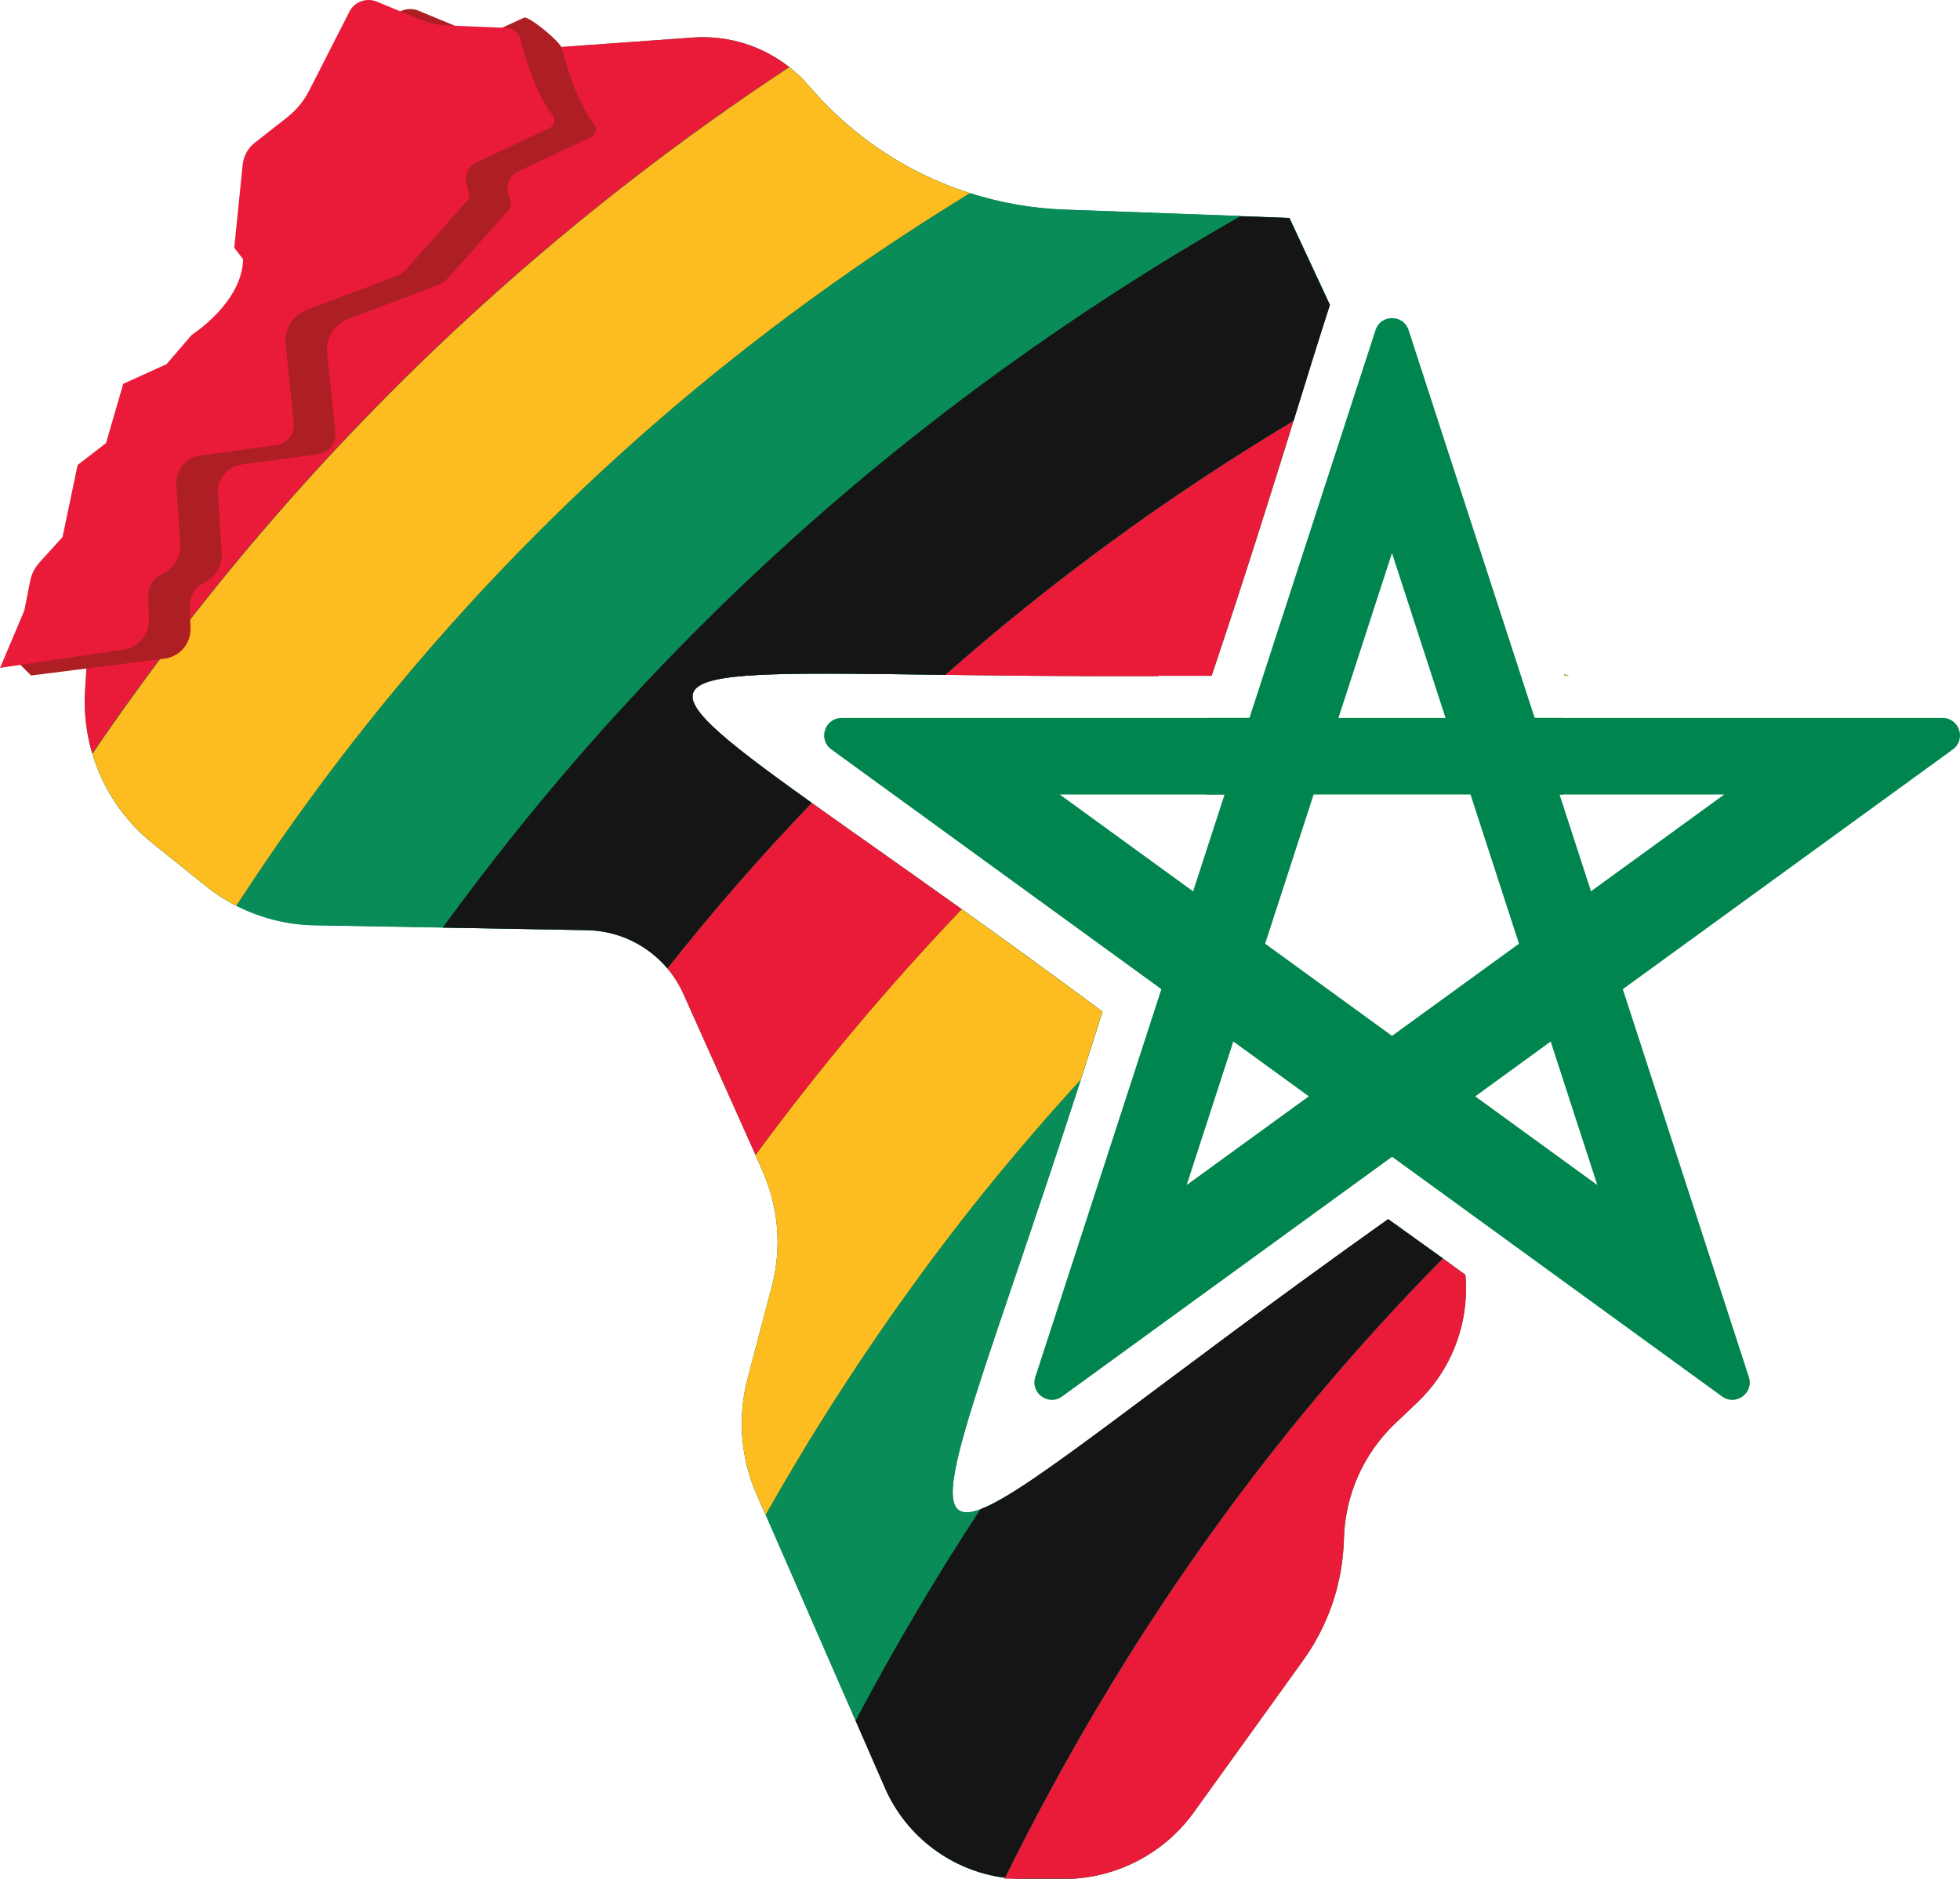
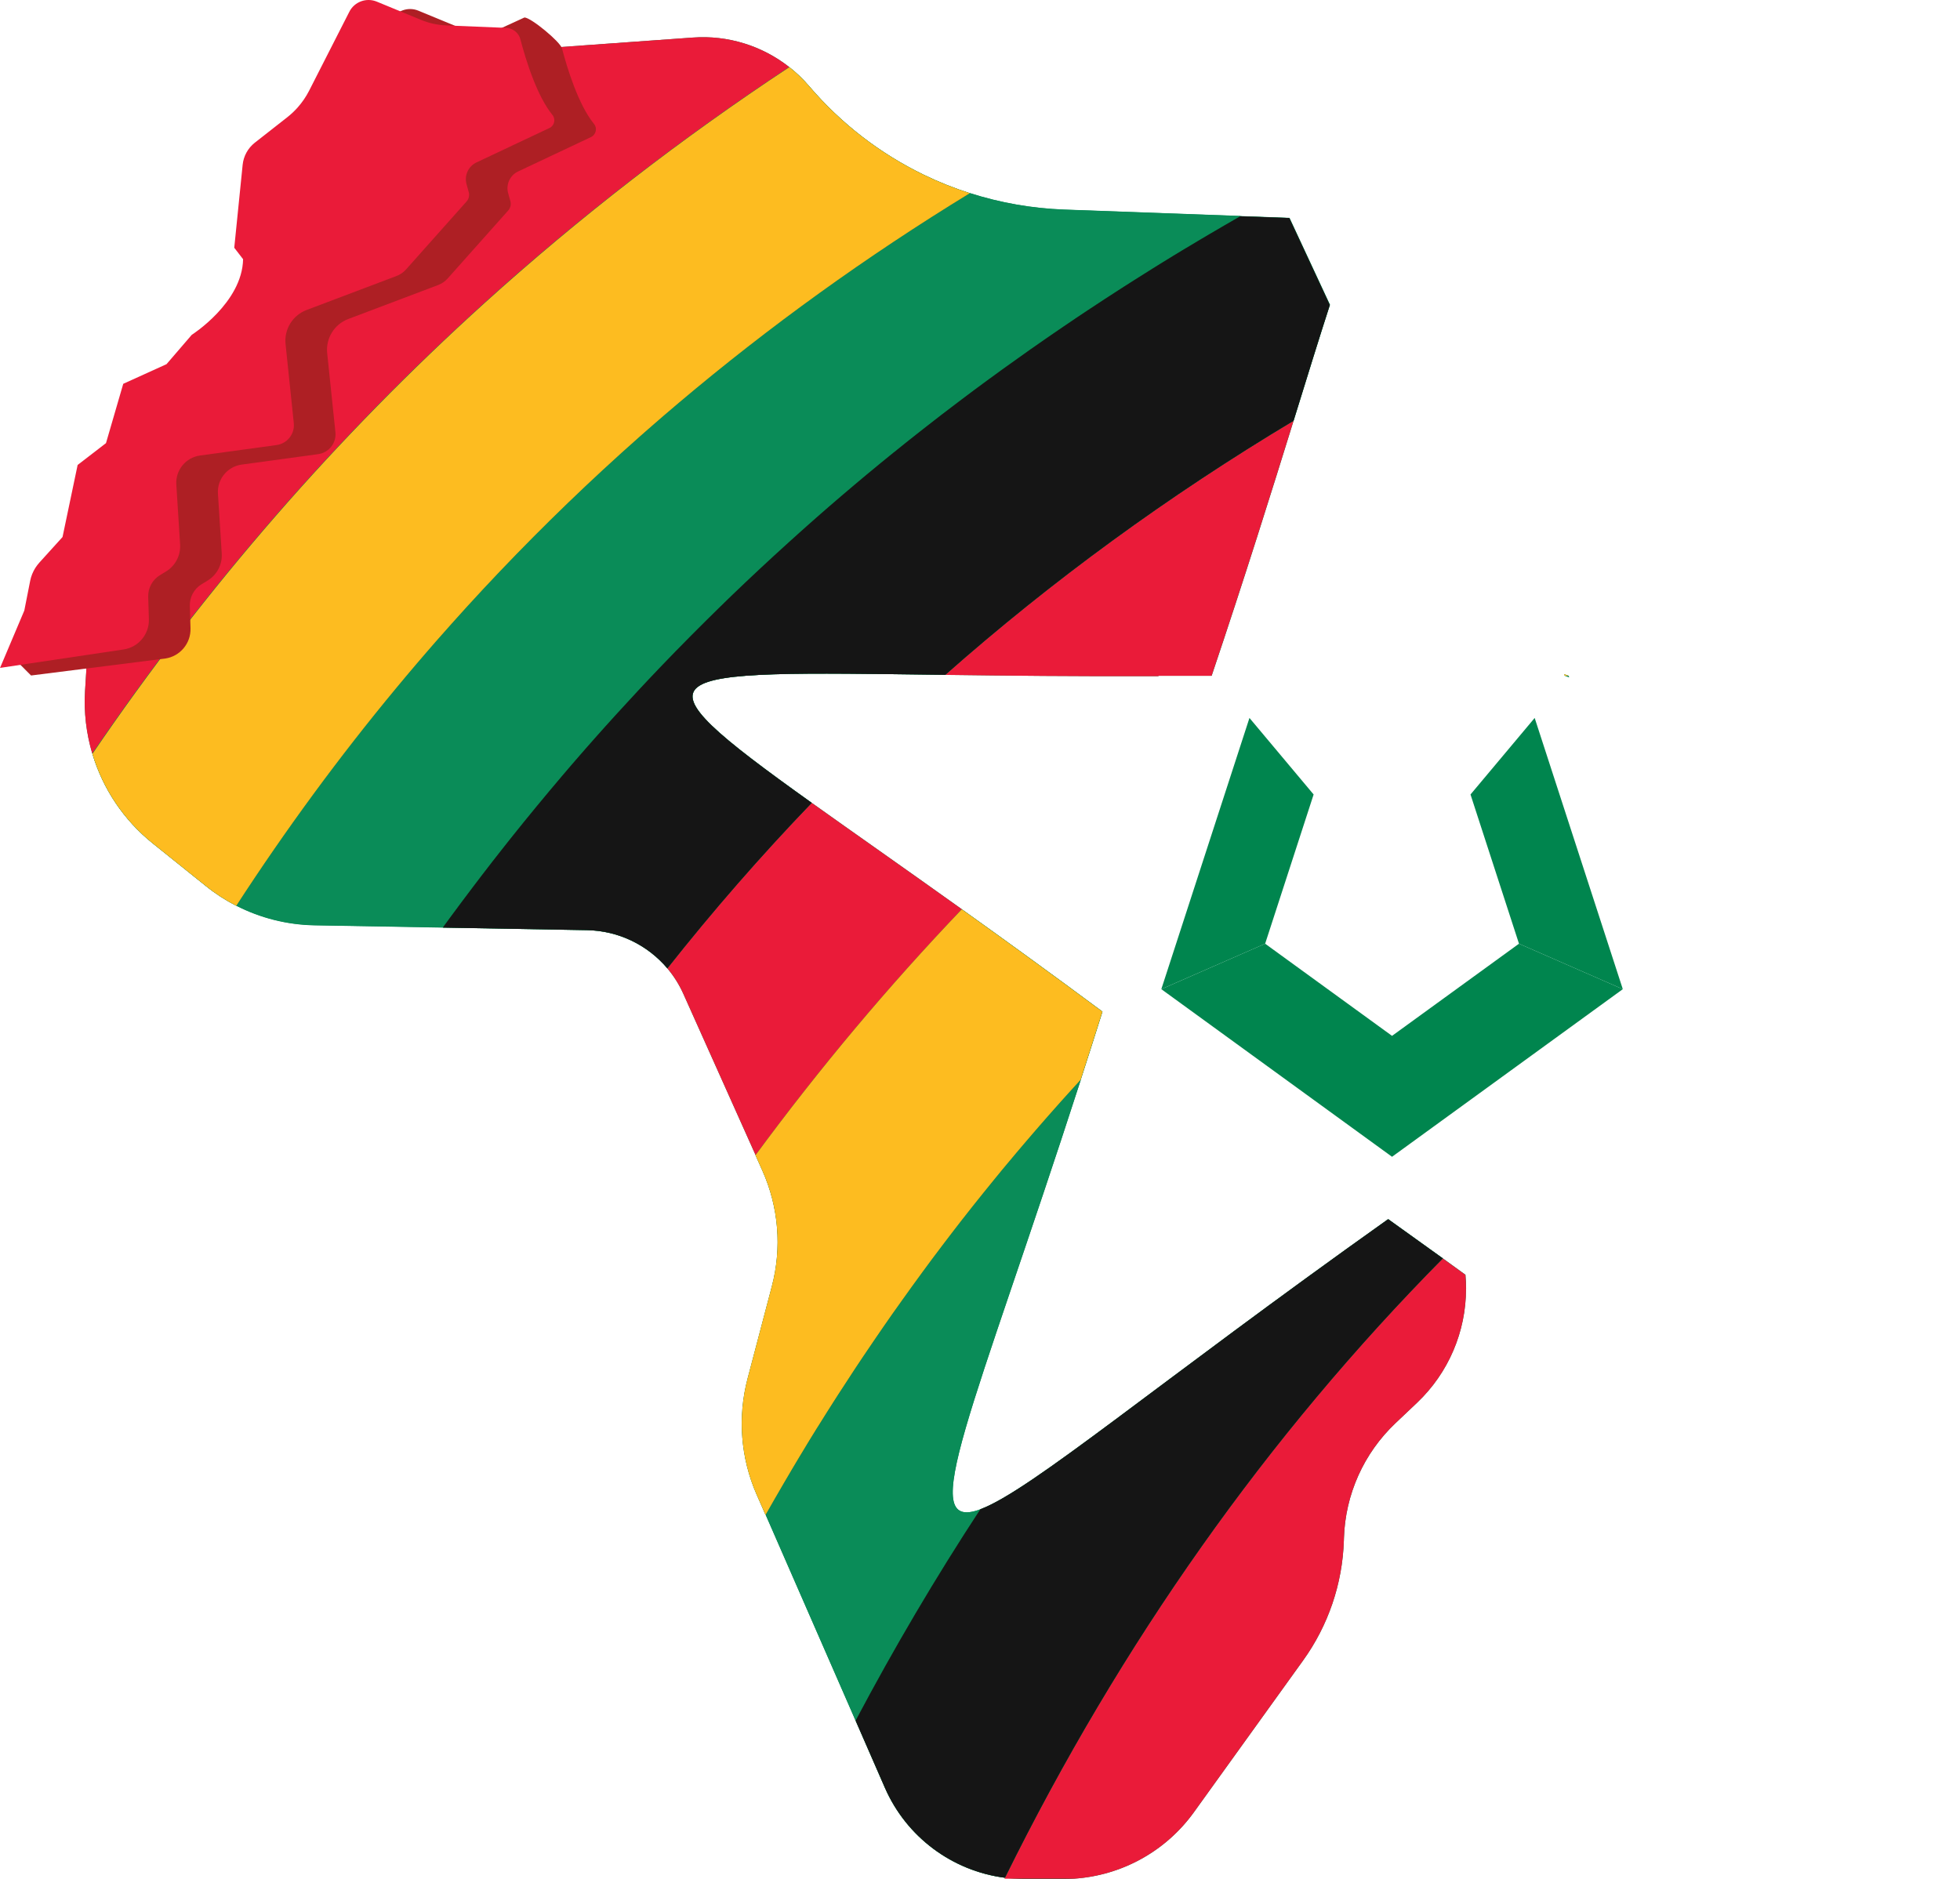
<svg xmlns="http://www.w3.org/2000/svg" id="Layer_2" data-name="Layer 2" viewBox="0 0 397.41 381.04">
  <defs>
    <style>
      .cls-1, .cls-2, .cls-3, .cls-4, .cls-5, .cls-6, .cls-7, .cls-8 {
        stroke-width: 0px;
      }

      .cls-1, .cls-7 {
        fill: #00854e;
      }

      .cls-2 {
        fill: #ae1f24;
      }

      .cls-3 {
        fill: #151515;
      }

      .cls-4 {
        fill: #086d38;
      }

      .cls-5 {
        fill: #0a8c58;
      }

      .cls-6 {
        fill: #fdbc20;
      }

      .cls-7 {
        fill-rule: evenodd;
      }

      .cls-8 {
        fill: #ea1b39;
      }
    </style>
  </defs>
  <g id="Layer_1-2" data-name="Layer 1">
    <g>
      <g>
        <g>
          <path class="cls-7" d="m297.25,261.36c0,8.66-3.54,17.04-9.93,23.1l-4.38,4.15c-6.41,6.08-10.16,14.43-10.44,23.26l-.02.58c-.28,8.72-3.16,17.17-8.25,24.25l-22.15,30.79c-5.7,7.92-14.62,12.83-24.28,13.48-.72.05-1.44.07-2.16.07h-7.94c-.71,0-1.41-.03-2.11-.07-.61-.04-1.22-.1-1.83-.18-10.66-1.37-19.95-8.23-24.33-18.24l-5.94-13.61-18.22-41.71-1.83-4.18c-3.23-7.39-3.87-15.65-1.82-23.45l4.93-18.75c2.05-7.8,1.37-16.07-1.92-23.43l-1.4-3.13-14.67-32.75c-.85-1.89-1.94-3.62-3.24-5.16-4-4.74-9.91-7.64-16.31-7.75l-29.21-.52-26.04-.46c-5.55-.1-10.97-1.47-15.85-3.97h0s0,0,0,0c-2.17-1.11-4.24-2.45-6.16-4l-10.81-8.68c-5.88-4.73-10.09-11.07-12.2-18.12h0s-.01-.04-.02-.06c-1.21-4.08-1.73-8.39-1.46-12.75l.47-7.62.3-4.81.17-2.79,6.23-.79c3.01-.45,5.22-3.08,5.12-6.13l-.14-4.54c-.05-1.79.86-3.46,2.38-4.39l1.22-.75c1.9-1.16,3-3.27,2.86-5.49l-.77-12.15c-.18-2.92,1.92-5.49,4.82-5.89l15.51-2.12c2.17-.3,3.72-2.27,3.49-4.45l-1.67-16.03c-.31-3.01,1.44-5.85,4.27-6.91l18.25-6.9c.73-.28,1.39-.72,1.9-1.31l12.27-13.78c.46-.52.63-1.24.45-1.92l-.44-1.62c-.49-1.76.37-3.61,2.02-4.39l14.78-6.97c1.01-.48,1.34-1.79.63-2.66-1.24-1.52-2.33-3.56-3.27-5.71l12.05-.87,4.6-.33,15.76-1.13c7.09-.51,14.03,1.67,19.51,5.98,0,0,.02.01.03.02,1.45,1.14,2.79,2.43,4.01,3.86,6.49,7.61,14.42,13.69,23.23,17.96,3.02,1.47,6.15,2.72,9.36,3.74,0,0,0,0,0,0,6.14,1.96,12.57,3.1,19.13,3.34l35.75,1.3,9.93.36,8.2,17.61c-2.11,6.51-4.53,14.34-7.37,23.52-4.37,14.09-9.76,31.34-16.62,51.73h-10.78v.07c-16.7.06-31.08-.1-43.22-.26-59.54-.77-65.32-1.34-27.08,25.96,8.18,5.84,18.36,12.95,30.47,21.6,8.55,6.11,18.05,12.99,28.48,20.73-1.51,4.79-2.98,9.4-4.41,13.82-21.69,67.14-33.76,92.13-20.33,87.09h0c10.27-3.85,35.46-25.27,82.67-58.82,3.84,2.74,7.53,5.39,11.08,7.95,1.55,1.12,3.08,2.23,4.58,3.32.09.95.13,1.9.13,2.85Z" />
-           <path class="cls-7" d="m318.07,137.04h-.81l-.11-.33c.3.11.61.22.91.33Z" />
+           <path class="cls-7" d="m318.07,137.04h-.81c.3.11.61.22.91.33Z" />
        </g>
        <g>
          <path class="cls-8" d="m297.25,261.36c0,8.66-3.54,17.04-9.93,23.1l-4.38,4.15c-6.41,6.08-10.16,14.43-10.44,23.26l-.02.58c-.28,8.72-3.16,17.17-8.25,24.25l-22.15,30.79c-5.7,7.92-14.62,12.83-24.28,13.48h-14.13c.03-.06.06-.12.09-.18,23.56-47.7,53.2-89.61,88.78-125.59,1.55,1.12,3.08,2.23,4.58,3.32.09.95.13,1.9.13,2.85Z" />
          <path class="cls-5" d="m198.78,306.05c-9.04,13.8-17.48,28.1-25.3,42.88l-18.22-41.71c.07-.12.14-.25.21-.37.46-.81.92-1.62,1.39-2.43.1-.18.2-.36.31-.54.52-.9,1.04-1.8,1.56-2.69.03-.05.05-.09.08-.14.49-.84.98-1.68,1.48-2.52.14-.23.27-.47.41-.7.47-.79.94-1.58,1.41-2.36.13-.22.26-.44.4-.66.43-.71.86-1.43,1.29-2.14.14-.23.28-.46.42-.69.48-.79.96-1.57,1.45-2.35.06-.1.13-.21.2-.31.61-.98,1.21-1.95,1.83-2.92.5-.79,1-1.59,1.51-2.38,0-.01.02-.03.03-.04.24-.37.47-.74.71-1.11.95-1.47,1.9-2.94,2.86-4.39.24-.37.48-.73.72-1.1.55-.83,1.1-1.66,1.66-2.49.02-.03.03-.05.05-.07.52-.78,1.05-1.56,1.58-2.33.23-.34.47-.69.7-1.03.52-.76,1.04-1.53,1.57-2.29.6-.86,1.2-1.73,1.8-2.59.07-.09.13-.19.2-.28.62-.88,1.24-1.76,1.87-2.63.01-.02.03-.04.05-.07.65-.91,1.3-1.82,1.95-2.72.66-.91,1.32-1.82,1.98-2.72.02-.03.04-.05.05-.07.66-.89,1.31-1.78,1.97-2.67.06-.08.12-.16.18-.24.59-.79,1.18-1.57,1.77-2.35.08-.11.16-.22.25-.33.49-.65.98-1.29,1.47-1.93.27-.36.55-.71.82-1.07.52-.68,1.05-1.36,1.57-2.03.09-.11.18-.22.26-.33.6-.77,1.2-1.54,1.81-2.3.06-.08.12-.16.18-.23.69-.87,1.38-1.74,2.08-2.6.71-.88,1.42-1.76,2.13-2.63.62-.76,1.24-1.51,1.86-2.27.93-1.13,1.87-2.26,2.82-3.37.41-.49.82-.98,1.24-1.46.23-.28.47-.55.71-.83.54-.63,1.08-1.26,1.62-1.89.35-.4.69-.8,1.04-1.2.57-.66,1.15-1.32,1.72-1.97.59-.68,1.19-1.35,1.79-2.02.23-.26.45-.51.68-.77.69-.77,1.39-1.54,2.08-2.31.68-.75,1.36-1.49,2.04-2.24.02-.03.04-.05.07-.08-21.69,67.14-33.76,92.13-20.33,87.09Z" />
          <path class="cls-8" d="m164.58,162.81c8.18,5.84,18.36,12.95,30.47,21.6-14.96,15.68-28.92,32.32-41.83,49.87l-14.67-32.75c-.85-1.89-1.94-3.62-3.24-5.16,9.24-11.69,19-22.88,29.27-33.56Z" />
          <path class="cls-8" d="m262.28,85.32c-4.37,14.09-9.76,31.34-16.62,51.73h-10.78v.07c-16.7.06-31.08-.1-43.22-.26,21.63-19.11,45.19-36.29,70.62-51.53Z" />
          <path class="cls-5" d="m251.52,43.83c-1.04.59-2.08,1.19-3.11,1.79-1,.58-2,1.16-2.99,1.75-.05.03-.11.06-.16.09-.92.54-1.83,1.08-2.75,1.63-.99.59-1.98,1.19-2.97,1.78-.56.34-1.12.68-1.68,1.02-.83.51-1.66,1.02-2.49,1.53-.53.33-1.07.66-1.59.99-.49.3-.98.61-1.46.92-.76.47-1.51.95-2.26,1.42-.71.45-1.41.9-2.12,1.35-.43.27-.86.55-1.29.83-.86.55-1.72,1.11-2.58,1.67-.95.62-1.9,1.24-2.84,1.87-.16.11-.32.21-.49.32-.84.56-1.68,1.12-2.52,1.68-.08.05-.15.1-.22.15-.74.49-1.47.99-2.2,1.49-.45.3-.89.6-1.33.91-.42.28-.84.57-1.26.86-.45.31-.9.62-1.35.93-.37.25-.74.51-1.1.77-.55.38-1.1.76-1.65,1.15,0,0-.01,0-.02.01-1.78,1.25-3.56,2.52-5.32,3.79-.16.12-.33.23-.49.35-.81.58-1.61,1.17-2.41,1.76-.08.05-.15.11-.23.16-.79.58-1.58,1.16-2.36,1.74-.26.19-.51.38-.77.57-.48.35-.96.71-1.44,1.08-.46.34-.92.69-1.37,1.03-2.51,1.89-4.99,3.81-7.46,5.74-.42.33-.85.66-1.27,1-.56.44-1.11.88-1.67,1.32-.23.18-.46.37-.69.55-.72.57-1.43,1.15-2.15,1.73-.11.08-.21.17-.32.25-.82.66-1.64,1.33-2.46,2-.08.06-.15.13-.23.19-.88.72-1.76,1.44-2.63,2.17-1.63,1.36-3.26,2.73-4.87,4.11-.41.35-.83.71-1.24,1.06-.53.45-1.05.9-1.58,1.36-.21.18-.42.36-.63.55-.61.53-1.22,1.06-1.83,1.6-.28.25-.57.5-.85.75-.41.36-.82.73-1.23,1.09-.47.41-.93.83-1.39,1.24-.75.67-1.5,1.34-2.24,2.02-3.95,3.57-7.84,7.2-11.67,10.89-.32.31-.64.62-.96.93-.58.56-1.15,1.12-1.72,1.68-.66.64-1.31,1.29-1.96,1.93-.47.46-.93.92-1.4,1.39-.25.25-.51.5-.76.76-.41.41-.83.83-1.24,1.24-.41.41-.82.83-1.23,1.25-.39.39-.77.78-1.15,1.17-.3.3-.59.6-.89.9-.4.4-.79.81-1.18,1.22-.46.47-.91.94-1.36,1.41-.25.26-.5.52-.76.79-.49.52-.99,1.03-1.47,1.55-.25.26-.5.52-.75.79-.5.54-1.01,1.07-1.51,1.61-.22.23-.44.47-.66.71-.55.6-1.11,1.2-1.66,1.8-.16.18-.33.35-.49.53-.57.61-1.13,1.23-1.69,1.84-.16.18-.33.35-.49.53-.66.73-1.32,1.46-1.98,2.19-.04.04-.07.08-.1.11-.72.81-1.44,1.61-2.16,2.42-.58.65-1.16,1.31-1.73,1.96-.46.52-.92,1.05-1.37,1.57-.5.57-1,1.15-1.5,1.73-.03.03-.05.06-.08.09-.66.77-1.32,1.53-1.97,2.31-3.51,4.12-6.96,8.31-10.34,12.55-.66.83-1.32,1.66-1.97,2.49-.64.81-1.28,1.63-1.92,2.45-.1.13-.21.26-.3.39-.61.78-1.22,1.57-1.82,2.36-.64.83-1.28,1.67-1.91,2.51-.11.14-.22.29-.33.44-.56.74-1.12,1.48-1.67,2.22-.05.07-.1.14-.15.2-.61.81-1.21,1.62-1.81,2.44-.07.09-.14.19-.21.28-.55.74-1.1,1.49-1.64,2.24-.06.08-.12.16-.18.25l-26.04-.46c-5.55-.1-10.97-1.47-15.85-3.97h0s0,0,0,0c10.03-15.44,20.83-30.14,32.4-44.09,1.33-1.61,2.68-3.21,4.03-4.8s2.72-3.17,4.09-4.74h0c2.07-2.37,4.17-4.72,6.29-7.04h0c8.77-9.62,17.94-18.84,27.5-27.68,2.52-2.33,5.06-4.62,7.62-6.89.52-.45,1.03-.9,1.55-1.36,2.06-1.81,4.14-3.6,6.24-5.37h0c18.36-15.51,38.03-29.69,59.02-42.52,0,0,0,0,0,0,6.14,1.96,12.57,3.1,19.13,3.34l35.75,1.3Z" />
          <path class="cls-8" d="m160.01,13.6c-21.98,14.51-42.62,30.48-61.85,47.87-29.97,27.12-56.54,57.68-79.46,91.34-1.21-4.08-1.73-8.39-1.46-12.75l.47-7.62.3-4.81.17-2.79,6.23-.79c3.01-.45,5.22-3.08,5.12-6.13l-.14-4.54c-.05-1.79.86-3.46,2.38-4.39l1.22-.75c1.9-1.16,3-3.27,2.86-5.49l-.77-12.15c-.18-2.92,1.92-5.49,4.82-5.89l15.51-2.12c2.17-.3,3.72-2.27,3.49-4.45l-1.67-16.03c-.31-3.01,1.44-5.85,4.27-6.91l18.25-6.9c.73-.28,1.39-.72,1.9-1.31l12.27-13.78c.46-.52.63-1.24.45-1.92l-.44-1.62c-.49-1.76.37-3.61,2.02-4.39l14.78-6.97c1.01-.48,1.34-1.79.63-2.66-1.24-1.52-2.33-3.56-3.27-5.71l12.05-.87,4.6-.33,15.76-1.13c7.08-.51,14.03,1.67,19.51,5.98Z" />
          <path class="cls-4" d="m196.64,39.18c-20.98,12.83-40.66,27.01-59.02,42.52h0c-2.1,1.77-4.18,3.56-6.24,5.37-.52.45-1.03.91-1.55,1.36-2.57,2.27-5.11,4.57-7.62,6.89-9.56,8.84-18.72,18.06-27.5,27.68h0c-2.12,2.33-4.21,4.67-6.29,7.04h0c-1.37,1.57-2.74,3.15-4.09,4.74-1.35,1.59-2.7,3.19-4.03,4.8-11.56,13.95-22.36,28.65-32.39,44.1h0s0,0,0,0c-2.17-1.11-4.24-2.45-6.16-4l-10.81-8.68c-5.88-4.73-10.09-11.07-12.2-18.12h0c22.93-33.7,49.51-64.28,79.5-91.41,19.22-17.38,39.84-33.35,61.81-47.85,1.45,1.14,2.79,2.43,4.01,3.86,6.49,7.61,14.42,13.69,23.23,17.96,3.02,1.47,6.15,2.72,9.36,3.74,0,0,0,0,0,0Z" />
          <path class="cls-4" d="m269.65,61.8c-2.11,6.51-4.53,14.34-7.37,23.52-25.44,15.24-48.99,32.42-70.62,51.53-59.54-.77-65.32-1.34-27.08,25.96-10.27,10.68-20.03,21.87-29.27,33.56-4-4.74-9.91-7.64-16.31-7.75l-29.21-.52c.06-.08.12-.16.18-.25.54-.75,1.09-1.49,1.64-2.24.07-.09.14-.19.21-.28.6-.81,1.2-1.63,1.81-2.44.05-.07.1-.14.15-.2.55-.74,1.11-1.48,1.67-2.22.11-.15.22-.3.33-.44.63-.84,1.27-1.67,1.91-2.51.6-.79,1.21-1.57,1.82-2.36.1-.13.2-.26.3-.39.64-.82,1.27-1.64,1.92-2.45.66-.83,1.31-1.66,1.97-2.49,3.38-4.24,6.83-8.42,10.34-12.55.66-.77,1.31-1.54,1.97-2.31.03-.03.06-.06.08-.09.5-.58,1-1.15,1.5-1.73.45-.53.91-1.05,1.37-1.57.57-.66,1.15-1.31,1.73-1.96.72-.81,1.44-1.62,2.16-2.42.03-.04.07-.08.1-.11.66-.73,1.32-1.46,1.98-2.19.16-.18.32-.36.49-.53.56-.62,1.12-1.23,1.69-1.84.16-.18.33-.36.49-.53.55-.6,1.11-1.2,1.66-1.8.22-.24.44-.47.66-.71.5-.54,1.01-1.08,1.51-1.61.25-.26.5-.53.75-.79.49-.52.98-1.03,1.47-1.55.25-.26.5-.53.76-.79.45-.47.91-.95,1.36-1.41.39-.41.78-.81,1.18-1.22.29-.3.59-.61.89-.9.38-.39.76-.78,1.15-1.17.41-.42.82-.83,1.23-1.25.41-.42.83-.83,1.24-1.24.25-.25.5-.5.76-.76.47-.47.93-.93,1.4-1.39.65-.65,1.31-1.29,1.96-1.93.57-.56,1.15-1.12,1.72-1.68.32-.31.64-.62.96-.93,3.83-3.69,7.72-7.32,11.67-10.89.74-.67,1.49-1.35,2.24-2.02.46-.42.93-.83,1.39-1.24.41-.36.82-.73,1.23-1.09.28-.25.57-.5.85-.75.61-.54,1.22-1.07,1.83-1.6.21-.19.42-.37.63-.55.52-.46,1.05-.91,1.58-1.36.41-.35.83-.71,1.24-1.06,1.61-1.38,3.24-2.75,4.87-4.11.88-.73,1.75-1.45,2.63-2.17.08-.07.15-.13.23-.19.82-.67,1.63-1.34,2.46-2,.1-.09.21-.17.32-.25.71-.58,1.43-1.15,2.15-1.73.23-.19.46-.37.69-.55.55-.44,1.11-.88,1.67-1.32.42-.34.85-.67,1.27-1,2.46-1.94,4.95-3.85,7.46-5.74.46-.35.91-.69,1.37-1.03.48-.36.96-.72,1.44-1.08.25-.19.51-.38.77-.57.78-.59,1.57-1.17,2.36-1.74.08-.06.15-.11.23-.16.8-.59,1.61-1.18,2.41-1.76.16-.12.32-.23.49-.35,1.76-1.27,3.54-2.54,5.32-3.79,0,0,.01,0,.02-.01.55-.39,1.1-.77,1.65-1.15.37-.26.73-.52,1.1-.77.45-.32.9-.63,1.35-.93.42-.29.84-.58,1.26-.86.44-.31.88-.61,1.33-.91.73-.5,1.47-1,2.2-1.49.07-.05.14-.1.22-.15.84-.56,1.68-1.12,2.52-1.68.16-.11.32-.21.49-.32.94-.62,1.89-1.25,2.84-1.87.86-.56,1.72-1.12,2.58-1.67.43-.28.86-.55,1.29-.83.71-.45,1.41-.91,2.12-1.35.75-.48,1.5-.95,2.26-1.42.49-.31.98-.61,1.46-.92.53-.33,1.06-.66,1.59-.99.83-.52,1.66-1.03,2.49-1.53.56-.34,1.12-.68,1.68-1.02.99-.6,1.97-1.19,2.97-1.78.91-.54,1.83-1.09,2.75-1.63.05-.03.11-.06.16-.09.99-.59,1.99-1.17,2.99-1.75,1.03-.6,2.07-1.2,3.11-1.79l9.93.36,8.2,17.61Z" />
          <path class="cls-4" d="m223.52,205.14c-1.51,4.79-2.98,9.4-4.41,13.82-.03.03-.05.05-.07.08-.68.74-1.36,1.49-2.04,2.24-.69.77-1.39,1.54-2.08,2.31-.23.25-.45.51-.68.77-.6.67-1.2,1.34-1.79,2.02-.57.66-1.15,1.31-1.72,1.97-.35.4-.69.8-1.04,1.2-.54.63-1.08,1.26-1.62,1.89-.24.28-.47.55-.71.83-.42.49-.83.97-1.24,1.46-.95,1.12-1.88,2.24-2.82,3.37-.62.75-1.24,1.51-1.86,2.27-.71.87-1.42,1.75-2.13,2.63-.69.86-1.39,1.73-2.08,2.6-.06.08-.12.15-.18.23-.61.76-1.21,1.53-1.81,2.3-.09.11-.17.22-.26.33-.53.67-1.05,1.35-1.57,2.03-.28.35-.55.71-.82,1.07-.49.64-.98,1.29-1.47,1.93-.09.11-.17.22-.25.33-.59.78-1.18,1.57-1.77,2.35-.06.08-.12.16-.18.24-.66.89-1.32,1.78-1.97,2.67-.02.03-.04.05-.05.07-.66.9-1.32,1.81-1.98,2.72-.66.9-1.3,1.81-1.95,2.72-.02.03-.03.05-.05.07-.62.87-1.25,1.75-1.87,2.63-.07.09-.13.19-.2.28-.61.86-1.2,1.72-1.8,2.59-.52.76-1.05,1.52-1.57,2.29-.23.34-.47.68-.7,1.03-.53.78-1.05,1.55-1.58,2.33-.02.02-.03.05-.05.07-.55.83-1.11,1.66-1.66,2.49-.24.37-.49.73-.72,1.1-.96,1.46-1.91,2.92-2.86,4.39-.24.37-.47.74-.71,1.11,0,.01-.02.03-.03.04-.5.79-1.01,1.58-1.51,2.38-.61.97-1.22,1.94-1.83,2.92-.06.1-.13.21-.2.31-.49.78-.97,1.57-1.45,2.35-.14.23-.28.46-.42.69-.43.71-.87,1.42-1.29,2.14-.13.22-.27.44-.4.66-.47.79-.95,1.58-1.41,2.36-.14.23-.28.47-.41.7-.5.84-.99,1.68-1.48,2.52-.03.04-.06.09-.08.14-.52.9-1.04,1.79-1.56,2.69-.1.18-.21.36-.31.54-.47.81-.93,1.62-1.39,2.43-.07.12-.14.25-.21.37l-1.83-4.18c-3.23-7.39-3.87-15.65-1.82-23.45l4.93-18.75c2.05-7.8,1.37-16.07-1.92-23.43l-1.4-3.13c12.91-17.55,26.87-34.2,41.83-49.87,8.55,6.11,18.05,12.99,28.48,20.73Z" />
          <path class="cls-4" d="m318.07,137.04h-.81l-.11-.33c.3.11.61.22.91.33Z" />
          <path class="cls-4" d="m292.54,255.19c-35.58,35.99-65.23,77.89-88.78,125.59-10.66-1.37-19.95-8.23-24.33-18.24l-5.94-13.61c7.82-14.79,16.26-29.09,25.3-42.88h0c10.27-3.85,35.46-25.27,82.67-58.82,3.84,2.74,7.53,5.39,11.08,7.95Z" />
          <g>
            <path class="cls-6" d="m196.64,39.18c-20.98,12.83-40.66,27.01-59.02,42.52h0c-2.1,1.77-4.18,3.56-6.24,5.37-.52.45-1.03.91-1.55,1.36-2.57,2.27-5.11,4.57-7.62,6.89-9.56,8.84-18.72,18.06-27.5,27.68h0c-2.12,2.33-4.21,4.67-6.29,7.04h0c-1.37,1.57-2.74,3.15-4.09,4.74-1.35,1.59-2.7,3.19-4.03,4.8-11.56,13.95-22.36,28.65-32.39,44.1h0s0,0,0,0c-2.17-1.11-4.24-2.45-6.16-4l-10.81-8.68c-5.88-4.73-10.09-11.07-12.2-18.12h0c22.93-33.7,49.51-64.28,79.5-91.41,19.22-17.38,39.84-33.35,61.81-47.85,1.45,1.14,2.79,2.43,4.01,3.86,6.49,7.61,14.42,13.69,23.23,17.96,3.02,1.47,6.15,2.72,9.36,3.74,0,0,0,0,0,0Z" />
            <path class="cls-3" d="m269.65,61.8c-2.11,6.51-4.53,14.34-7.37,23.52-25.44,15.24-48.99,32.42-70.62,51.53-59.54-.77-65.32-1.34-27.08,25.96-10.27,10.68-20.03,21.87-29.27,33.56-4-4.74-9.91-7.64-16.31-7.75l-29.21-.52c.06-.08.12-.16.18-.25.54-.75,1.09-1.49,1.64-2.24.07-.09.14-.19.21-.28.6-.81,1.2-1.63,1.81-2.44.05-.07.1-.14.15-.2.55-.74,1.11-1.48,1.67-2.22.11-.15.22-.3.33-.44.63-.84,1.27-1.67,1.91-2.51.6-.79,1.21-1.57,1.82-2.36.1-.13.2-.26.3-.39.64-.82,1.27-1.64,1.92-2.45.66-.83,1.31-1.66,1.97-2.49,3.38-4.24,6.83-8.42,10.34-12.55.66-.77,1.31-1.54,1.97-2.31.03-.03.06-.06.08-.09.5-.58,1-1.15,1.5-1.73.45-.53.91-1.05,1.37-1.57.57-.66,1.15-1.31,1.73-1.96.72-.81,1.44-1.62,2.16-2.42.03-.04.07-.08.1-.11.66-.73,1.32-1.46,1.98-2.19.16-.18.32-.36.49-.53.56-.62,1.12-1.23,1.69-1.84.16-.18.33-.36.49-.53.55-.6,1.11-1.2,1.66-1.8.22-.24.44-.47.66-.71.5-.54,1.01-1.08,1.51-1.61.25-.26.5-.53.75-.79.49-.52.98-1.03,1.47-1.55.25-.26.5-.53.76-.79.45-.47.91-.95,1.36-1.41.39-.41.78-.81,1.18-1.22.29-.3.59-.61.89-.9.38-.39.76-.78,1.15-1.17.41-.42.82-.83,1.23-1.25.41-.42.83-.83,1.24-1.24.25-.25.5-.5.76-.76.47-.47.93-.93,1.4-1.39.65-.65,1.31-1.29,1.96-1.93.57-.56,1.15-1.12,1.72-1.68.32-.31.64-.62.96-.93,3.83-3.69,7.72-7.32,11.67-10.89.74-.67,1.49-1.35,2.24-2.02.46-.42.93-.83,1.39-1.24.41-.36.82-.73,1.23-1.09.28-.25.57-.5.85-.75.61-.54,1.22-1.07,1.83-1.6.21-.19.42-.37.63-.55.52-.46,1.05-.91,1.58-1.36.41-.35.83-.71,1.24-1.06,1.61-1.38,3.24-2.75,4.87-4.11.88-.73,1.75-1.45,2.63-2.17.08-.07.15-.13.23-.19.82-.67,1.63-1.34,2.46-2,.1-.09.21-.17.32-.25.71-.58,1.43-1.15,2.15-1.73.23-.19.46-.37.69-.55.55-.44,1.11-.88,1.67-1.32.42-.34.85-.67,1.27-1,2.46-1.94,4.95-3.85,7.46-5.74.46-.35.91-.69,1.37-1.03.48-.36.96-.72,1.44-1.08.25-.19.51-.38.77-.57.78-.59,1.57-1.17,2.36-1.74.08-.06.15-.11.23-.16.8-.59,1.61-1.18,2.41-1.76.16-.12.32-.23.49-.35,1.76-1.27,3.54-2.54,5.32-3.79,0,0,.01,0,.02-.01.55-.39,1.1-.77,1.65-1.15.37-.26.73-.52,1.1-.77.45-.32.9-.63,1.35-.93.42-.29.84-.58,1.26-.86.44-.31.88-.61,1.33-.91.73-.5,1.47-1,2.2-1.49.07-.05.14-.1.22-.15.84-.56,1.68-1.12,2.52-1.68.16-.11.32-.21.49-.32.94-.62,1.89-1.25,2.84-1.87.86-.56,1.72-1.12,2.58-1.67.43-.28.86-.55,1.29-.83.71-.45,1.41-.91,2.12-1.35.75-.48,1.5-.95,2.26-1.42.49-.31.98-.61,1.46-.92.53-.33,1.06-.66,1.59-.99.83-.52,1.66-1.03,2.49-1.53.56-.34,1.12-.68,1.68-1.02.99-.6,1.97-1.19,2.97-1.78.91-.54,1.83-1.09,2.75-1.63.05-.03.11-.06.16-.09.99-.59,1.99-1.17,2.99-1.75,1.03-.6,2.07-1.2,3.11-1.79l9.93.36,8.2,17.61Z" />
            <g>
              <path class="cls-6" d="m223.52,205.14c-1.51,4.79-2.98,9.4-4.41,13.82-.03.03-.05.05-.07.08-.68.74-1.36,1.49-2.04,2.24-.69.77-1.39,1.54-2.08,2.31-.23.25-.45.51-.68.77-.6.67-1.2,1.34-1.79,2.02-.57.66-1.15,1.31-1.72,1.97-.35.4-.69.8-1.04,1.2-.54.63-1.08,1.26-1.62,1.89-.24.28-.47.55-.71.83-.42.49-.83.97-1.24,1.46-.95,1.12-1.88,2.24-2.82,3.37-.62.75-1.24,1.51-1.86,2.27-.71.87-1.42,1.75-2.13,2.63-.69.86-1.39,1.73-2.08,2.6-.06.08-.12.15-.18.23-.61.76-1.21,1.53-1.81,2.3-.09.11-.17.22-.26.33-.53.67-1.05,1.35-1.57,2.03-.28.35-.55.71-.82,1.07-.49.64-.98,1.29-1.47,1.93-.09.11-.17.22-.25.33-.59.78-1.18,1.57-1.77,2.35-.06.08-.12.16-.18.24-.66.89-1.32,1.78-1.97,2.67-.02.03-.04.05-.05.07-.66.9-1.32,1.81-1.98,2.72-.66.9-1.3,1.81-1.95,2.72-.02.03-.03.05-.05.07-.62.87-1.25,1.75-1.87,2.63-.07.09-.13.19-.2.28-.61.86-1.2,1.72-1.8,2.59-.52.76-1.05,1.52-1.57,2.29-.23.34-.47.68-.7,1.03-.53.78-1.05,1.55-1.58,2.33-.02.02-.03.05-.05.07-.55.83-1.11,1.66-1.66,2.49-.24.37-.49.73-.72,1.1-.96,1.46-1.91,2.92-2.86,4.39-.24.37-.47.74-.71,1.11,0,.01-.02.03-.03.04-.5.79-1.01,1.58-1.51,2.38-.61.97-1.22,1.94-1.83,2.92-.06.1-.13.21-.2.31-.49.78-.97,1.57-1.45,2.35-.14.23-.28.46-.42.69-.43.71-.87,1.42-1.29,2.14-.13.22-.27.44-.4.66-.47.79-.95,1.58-1.41,2.36-.14.23-.28.47-.41.7-.5.84-.99,1.68-1.48,2.52-.03.04-.06.09-.08.14-.52.9-1.04,1.79-1.56,2.69-.1.18-.21.36-.31.54-.47.81-.93,1.62-1.39,2.43-.07.12-.14.25-.21.37l-1.83-4.18c-3.23-7.39-3.87-15.65-1.82-23.45l4.93-18.75c2.05-7.8,1.37-16.07-1.92-23.43l-1.4-3.13c12.91-17.55,26.87-34.2,41.83-49.87,8.55,6.11,18.05,12.99,28.48,20.73Z" />
              <path class="cls-6" d="m318.07,137.04h-.81l-.11-.33c.3.11.61.22.91.33Z" />
            </g>
            <path class="cls-3" d="m292.54,255.19c-35.58,35.99-65.23,77.89-88.78,125.59-10.66-1.37-19.95-8.23-24.33-18.24l-5.94-13.61c7.82-14.79,16.26-29.09,25.3-42.88h0c10.27-3.85,35.46-25.27,82.67-58.82,3.84,2.74,7.53,5.39,11.08,7.95Z" />
          </g>
        </g>
      </g>
      <g>
        <path class="cls-2" d="m2.17,132.85l11.16-7.2,1.2-6.03c.27-1.38.91-2.65,1.86-3.69l4.71-5.19,3.05-14.61,5.75-4.43,3.5-12.03,8.77-3.98,5.12-5.95s10.24-6.51,10.41-15.34l-1.79-2.32,1.7-16.82c.18-1.77,1.07-3.39,2.47-4.48l6.62-5.2c1.83-1.44,3.33-3.26,4.39-5.34l8.16-16.02c1.04-2.03,3.46-2.93,5.57-2.06l8.99,3.71c1.6.66,3.31,1.03,5.04,1.11l7.5-3.44c1.37.06,7.25,4.94,7.6,6.27.98,3.76,3.25,11.34,6.5,15.33.71.87.39,2.18-.63,2.66l-14.77,6.97c-1.65.78-2.5,2.63-2.02,4.39l.45,1.62c.19.67.02,1.4-.45,1.92l-12.27,13.78c-.52.58-1.17,1.03-1.9,1.31l-18.25,6.9c-2.83,1.07-4.58,3.91-4.27,6.92l1.67,16.03c.23,2.18-1.32,4.15-3.49,4.45l-15.51,2.12c-2.9.4-5,2.96-4.82,5.88l.77,12.15c.14,2.22-.96,4.33-2.86,5.49l-1.23.75c-1.53.93-2.43,2.61-2.38,4.39l.14,4.54c.09,3.05-2.11,5.68-5.12,6.13l-27.21,3.44-4.11-4.12Z" />
        <path class="cls-8" d="m111.38,25.97l-14.77,6.97c-1.65.78-2.5,2.63-2.02,4.39l.45,1.62c.19.67.02,1.4-.45,1.92l-12.27,13.78c-.52.58-1.17,1.03-1.9,1.31l-18.25,6.9c-2.83,1.07-4.58,3.91-4.27,6.91l1.67,16.03c.23,2.18-1.32,4.15-3.49,4.45l-15.51,2.12c-2.9.4-5,2.96-4.82,5.88l.77,12.15c.14,2.22-.96,4.33-2.86,5.49l-1.23.75c-1.53.93-2.43,2.61-2.38,4.39l.14,4.54c.09,3.04-2.11,5.68-5.12,6.13l-19.11,2.85-5.95.89,4.92-11.63,1.19-6.03c.18-.93.54-1.81,1.04-2.61.24-.38.52-.74.82-1.08l4.7-5.19,3.06-14.61,5.75-4.43,3.5-12.03,8.77-3.98,5.12-5.95s10.24-6.5,10.41-15.34l-1.79-2.32,1.7-16.82c.18-1.77,1.07-3.38,2.46-4.48l6.62-5.19c.77-.61,1.48-1.28,2.12-2.01,0,0,0,0,0,0,.89-1.01,1.65-2.12,2.27-3.33l8.16-16.02c1.03-2.04,3.46-2.93,5.57-2.06l8.99,3.71c1.6.66,3.31,1.03,5.04,1.11l12.2.5c.56.02,1.09.2,1.54.49.65.41,1.15,1.06,1.35,1.85.52,1.98,1.39,5.01,2.57,8.02,1.06,2.72,2.39,5.41,3.93,7.31.71.87.38,2.18-.63,2.66Z" />
      </g>
      <g>
-         <path class="cls-1" d="m393.87,145.59h-82.7s-25.56-78.65-25.56-78.65c-1.06-3.25-5.66-3.25-6.71,0l-25.56,78.65h-82.7c-3.42,0-4.84,4.38-2.07,6.39l66.91,48.61-25.56,78.65c-1.06,3.25,2.67,5.96,5.43,3.95l66.91-48.61,66.91,48.61c2.77,2.01,6.49-.69,5.43-3.95l-25.56-78.65,66.91-48.61c2.77-2.01,1.34-6.39-2.07-6.39Zm-111.62,64.47l-41.64,30.25,15.9-48.95-41.64-30.25h51.47s15.9-48.95,15.9-48.95l15.9,48.95h51.47s-41.64,30.25-41.64,30.25l15.9,48.95-41.64-30.25Z" />
-         <rect class="cls-1" x="244.64" y="145.59" width="72.38" height="15.52" />
        <polygon class="cls-1" points="256.52 191.37 266.35 161.11 253.34 145.59 235.47 200.59 256.52 191.37" />
        <polygon class="cls-1" points="256.52 191.37 282.25 210.06 307.99 191.37 329.04 200.59 282.25 234.58 235.47 200.59 256.52 191.37" />
        <polygon class="cls-1" points="298.16 161.11 307.99 191.37 329.04 200.59 311.17 145.59 298.16 161.11" />
      </g>
    </g>
  </g>
</svg>